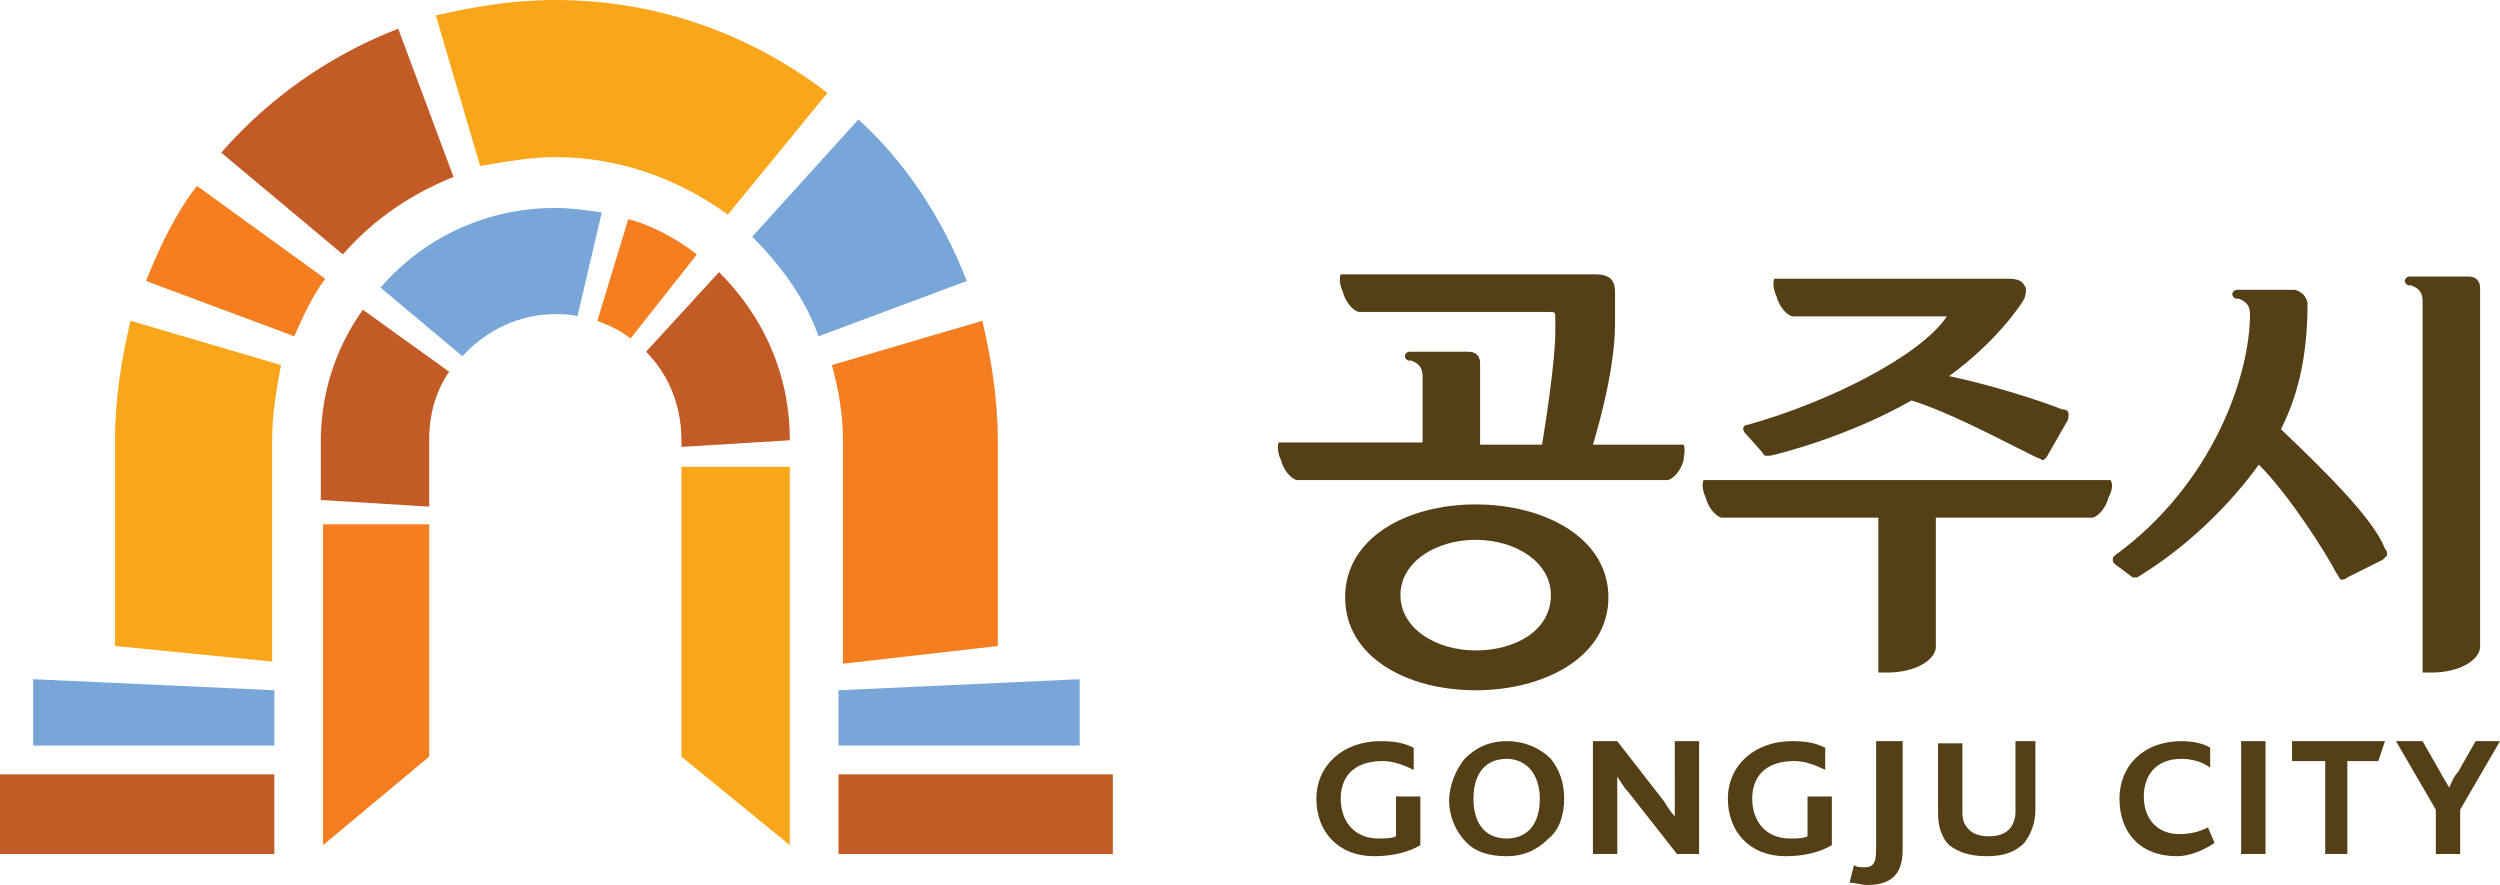
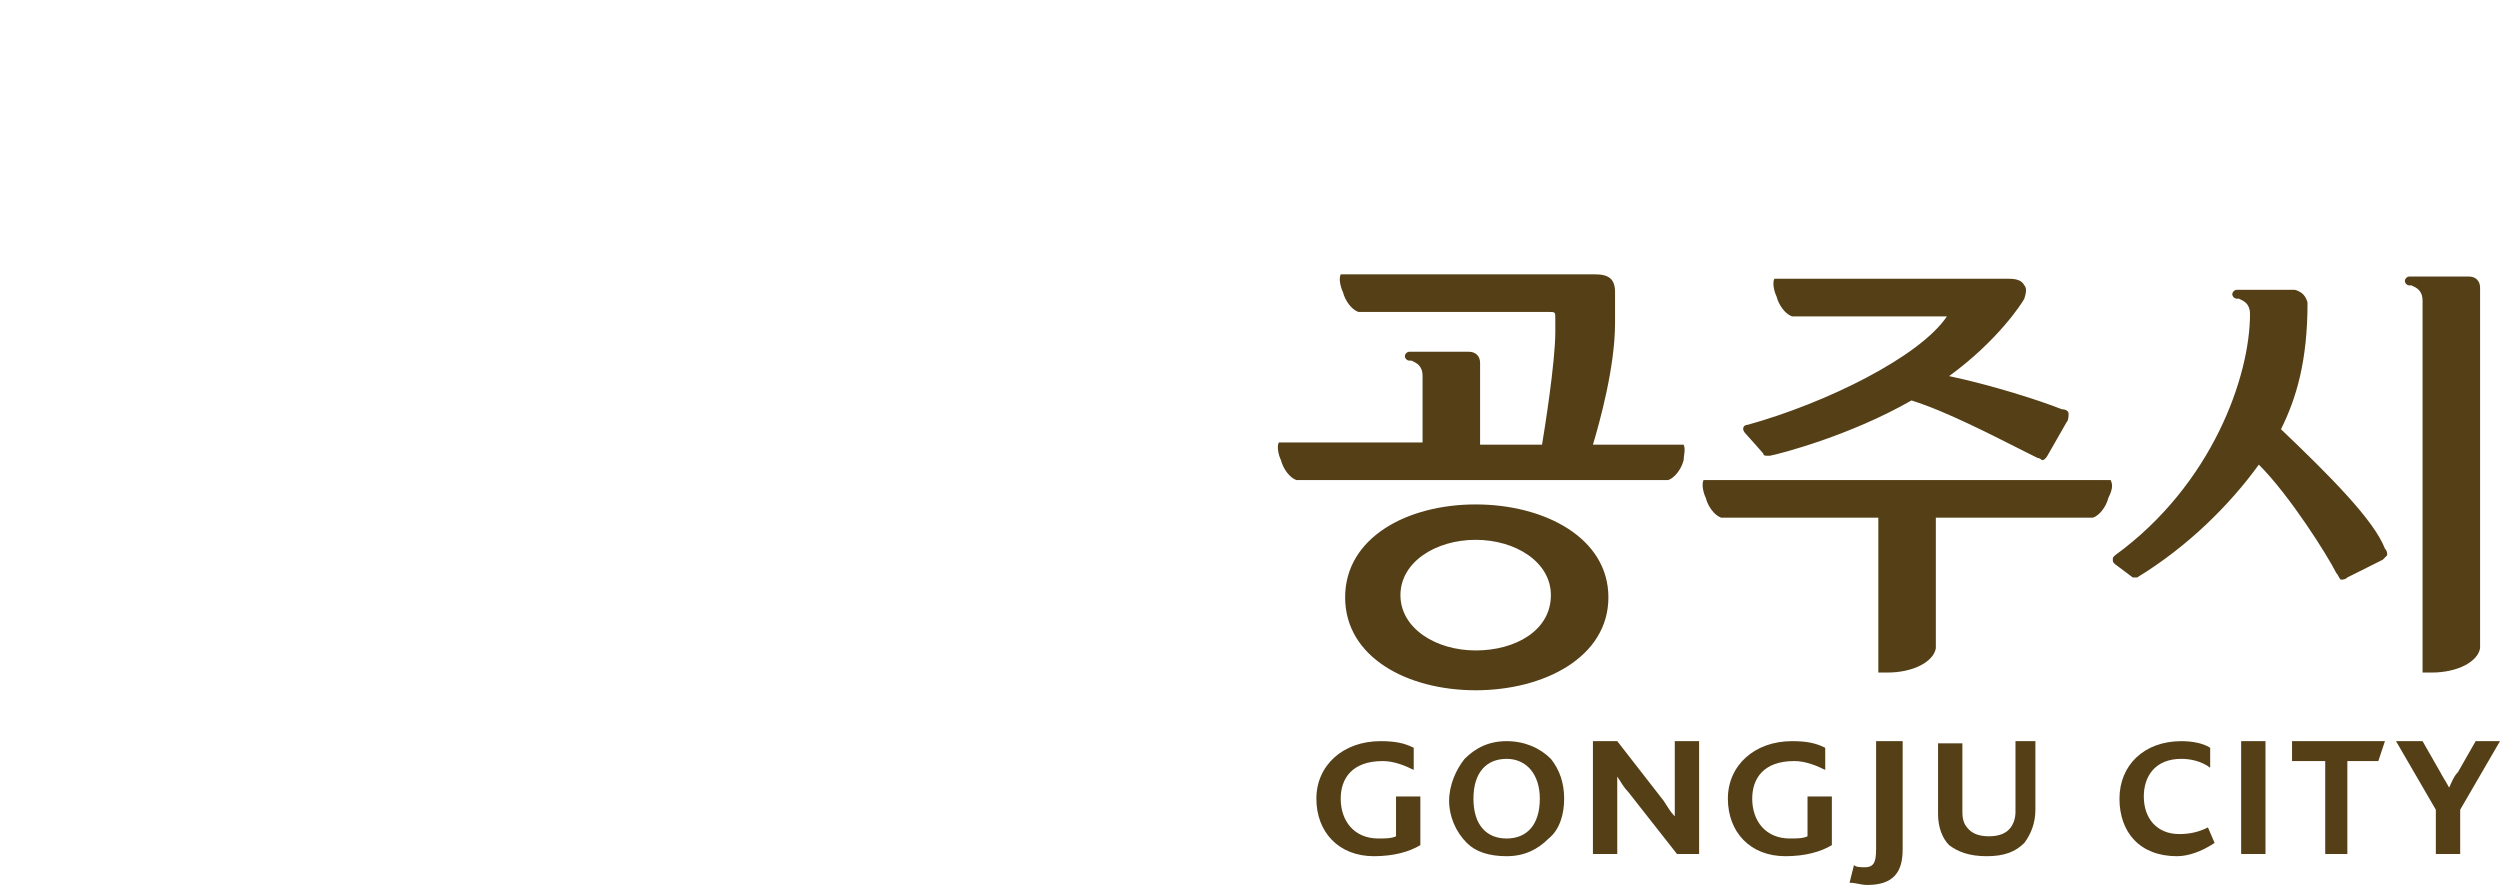
<svg xmlns="http://www.w3.org/2000/svg" version="1.1" id="Layer_1" x="0" y="0" width="113" height="40" xml:space="preserve">
  <style>.st0{fill:#543f17}.st1{fill:#f57e20}.st2{fill:#c35b27}.st3{fill:#faa61a}.st4{fill:#78a6d8}</style>
  <path class="st0" d="M111.6 12.5h-2.7c-.1 0-.2.1-.2.2s.1.2.2.2h.1c.2.1.5.2.5.7v16.8h.4c1.2 0 2.1-.5 2.2-1.1V13c0-.3-.2-.5-.5-.5M103.1 19.4c.7-1.4 1.2-3.1 1.2-5.7 0-.1-.1-.3-.2-.4-.1-.1-.3-.2-.4-.2h-2.6c-.1 0-.2.1-.2.2s.1.2.2.2h.1c.2.1.5.2.5.7 0 2.8-1.7 7.7-6.1 10.9-.1.1-.1.1-.1.2s0 .1.1.2l.8.6h.2c2.3-1.4 4.2-3.3 5.5-5.1 1.4 1.4 3.1 4.1 3.5 4.9.1.1.1.2.2.3.1 0 .2 0 .3-.1l1.6-.8.2-.2c0-.1 0-.2-.1-.3-.5-1.3-2.5-3.3-4.7-5.4M79.7 20.5c0 .1.1.1.2.1h.1c.5-.1 3.6-.9 6.4-2.5 1.6.5 3.7 1.6 5.1 2.3l.6.3c.1 0 .2.1.2.1.1 0 .2-.1.3-.3l.8-1.4c.1-.1.1-.3.1-.4 0-.1-.1-.2-.3-.2-1-.4-3.2-1.1-5.1-1.5 2.2-1.6 3.3-3.3 3.4-3.5.1-.3.1-.5 0-.6-.1-.2-.3-.3-.7-.3H80.2c-.1.2 0 .6.1.8.1.4.4.8.7.9h7c-1.2 1.8-5.4 3.9-9 4.9-.2 0-.3.2-.1.4.1.1.8.9.8.9M95.4 21.7H77c-.1.2 0 .6.1.8.1.4.4.8.7.9h7.1v7h.4c1.2 0 2.1-.5 2.2-1.1v-5.9h7.1c.3-.1.6-.5.7-.9.2-.4.2-.6.1-.8M66.7 22.8c-3.1 0-5.9 1.5-5.9 4.2s2.8 4.2 5.9 4.2c3.1 0 6-1.5 6-4.2s-2.9-4.2-6-4.2m0 6.6c-1.8 0-3.4-1-3.4-2.5s1.6-2.5 3.4-2.5c1.8 0 3.4 1 3.4 2.5 0 1.6-1.6 2.5-3.4 2.5M76.1 20.1H72c.3-1 1-3.5 1-5.5v-1.4c0-.6-.3-.8-.9-.8H60.6c-.1.2 0 .6.1.8.1.4.4.8.7.9H70c.3 0 .3 0 .3.3v.6c0 1.4-.5 4.5-.6 5.1h-2.8v-3.7c0-.3-.2-.5-.5-.5h-2.7c-.1 0-.2.1-.2.2s.1.2.2.2h.1c.2.1.5.2.5.7v3h-6.5c-.1.2 0 .6.1.8.1.4.4.8.7.9h16.8c.3-.1.6-.5.7-.9 0-.2.1-.5 0-.7M62.1 38.7c-1.6 0-2.6-1.1-2.6-2.6s1.2-2.6 2.9-2.6c.7 0 1.1.1 1.5.3v1c-.4-.2-.9-.4-1.4-.4-1.4 0-1.9.8-1.9 1.7 0 1 .6 1.8 1.7 1.8.3 0 .6 0 .8-.1V36h1.1v2.2c-.5.3-1.2.5-2.1.5M70 37.9c-.5.5-1.1.8-1.9.8-.8 0-1.4-.2-1.8-.6-.5-.5-.8-1.2-.8-1.9s.3-1.4.7-1.9c.5-.5 1.1-.8 1.9-.8.8 0 1.5.3 2 .8.4.5.6 1.1.6 1.8s-.2 1.4-.7 1.8m-1.9-3.6c-.9 0-1.5.6-1.5 1.8s.6 1.8 1.5 1.8 1.5-.6 1.5-1.8c0-1.1-.6-1.8-1.5-1.8M75.8 38.6l-2.2-2.8c-.2-.2-.3-.4-.5-.7v3.5H72v-5.1h1.1l2.1 2.7c.2.3.3.5.5.7V33.5h1.1v5.1h-1zM80.7 38.7c-1.6 0-2.6-1.1-2.6-2.6s1.2-2.6 2.9-2.6c.7 0 1.1.1 1.5.3v1c-.4-.2-.9-.4-1.4-.4-1.4 0-1.9.8-1.9 1.7 0 1 .6 1.8 1.7 1.8.3 0 .6 0 .8-.1V36h1.1v2.2c-.5.3-1.2.5-2.1.5M91.5 38.1c-.4.4-.9.6-1.7.6-.8 0-1.3-.2-1.7-.5-.3-.3-.5-.8-.5-1.4v-3.2h1.1v3.1c0 .4.1.6.3.8.2.2.5.3.9.3s.7-.1.9-.3c.2-.2.3-.5.3-.8v-3.2h.9v3.1c0 .6-.2 1.1-.5 1.5M98.4 38.7c-1.7 0-2.6-1.1-2.6-2.6s1.1-2.6 2.8-2.6c.5 0 1 .1 1.3.3v.9c-.4-.3-.9-.4-1.3-.4-1.2 0-1.7.8-1.7 1.7 0 1 .6 1.7 1.6 1.7.5 0 .9-.1 1.3-.3l.3.7c-.6.4-1.2.6-1.7.6M107.5 34.4h-1.4v4.2h-1v-4.2h-1.5v-.9h4.2zM111.2 36.6v2h-1.1v-2l-1.8-3.1h1.2l.8 1.4c.1.2.3.5.4.7.1-.2.2-.5.4-.7l.8-1.4h1.1l-1.8 3.1zM84.4 40c-.3 0-.5-.1-.8-.1l.2-.8c.1.1.3.1.5.1.5 0 .5-.4.5-1v-4.7H86v4.9c0 1-.4 1.6-1.6 1.6M101.3 33.5h1.1v5.1h-1.1z" />
-   <path class="st3" d="M30.8 34.2l4.9 4V21.1h-4.9zM5.2 19.9v9.3l7.1.7v-10c0-1.2.2-2.3.4-3.4l-6.8-2c-.4 1.7-.7 3.5-.7 5.4M25.1 7.1c2.9 0 5.6 1 7.8 2.6l4.5-5.5C34 1.6 29.8 0 25.1 0c-1.9 0-3.7.3-5.4.7l2 6.8c1.2-.2 2.3-.4 3.4-.4" />
-   <path class="st1" d="M27 14.5c.5.2 1 .4 1.5.8l3-3.8c-.9-.7-2-1.3-3.1-1.6L27 14.5zM14.6 38.2l4.8-4V23.7h-4.8zM6.6 12.7l6.7 2.5c.4-.9.8-1.8 1.4-2.6L8.9 8.4c-1 1.3-1.7 2.8-2.3 4.3M45.1 29.2v-9.3c0-1.9-.3-3.7-.7-5.4l-6.8 2c.3 1.1.5 2.2.5 3.4V30l7-.8z" />
-   <path class="st4" d="M25.1 14.2c.3 0 .7 0 1 .1l1.1-4.7c-.7-.1-1.4-.2-2.1-.2-3.2 0-6 1.4-7.9 3.6l3.7 3.1c1.1-1.2 2.6-1.9 4.2-1.9M38.8 5.4L34 10.7c1.3 1.3 2.4 2.8 3 4.5l6.7-2.5c-1.1-2.8-2.7-5.3-4.9-7.3M1.5 33.7h10.9v-2.5l-10.9-.5zM37.9 33.7h10.9v-3l-10.9.5z" />
-   <path class="st2" d="M30.8 19.9v.3l4.9-.3c0-3-1.2-5.6-3.2-7.6l-3.3 3.6c1 1 1.6 2.4 1.6 4M19.4 19.9c0-1.2.3-2.2.9-3.1L16.4 14c-1.2 1.7-1.9 3.7-1.9 6v2.6l4.9.3v-3zM20.5 8L18 1.3a20.4 20.4 0 00-8 5.6l5.5 4.6c1.3-1.5 3-2.7 5-3.5M0 35h12.4v3.6H0zM37.9 35h12.4v3.6H37.9z" />
</svg>